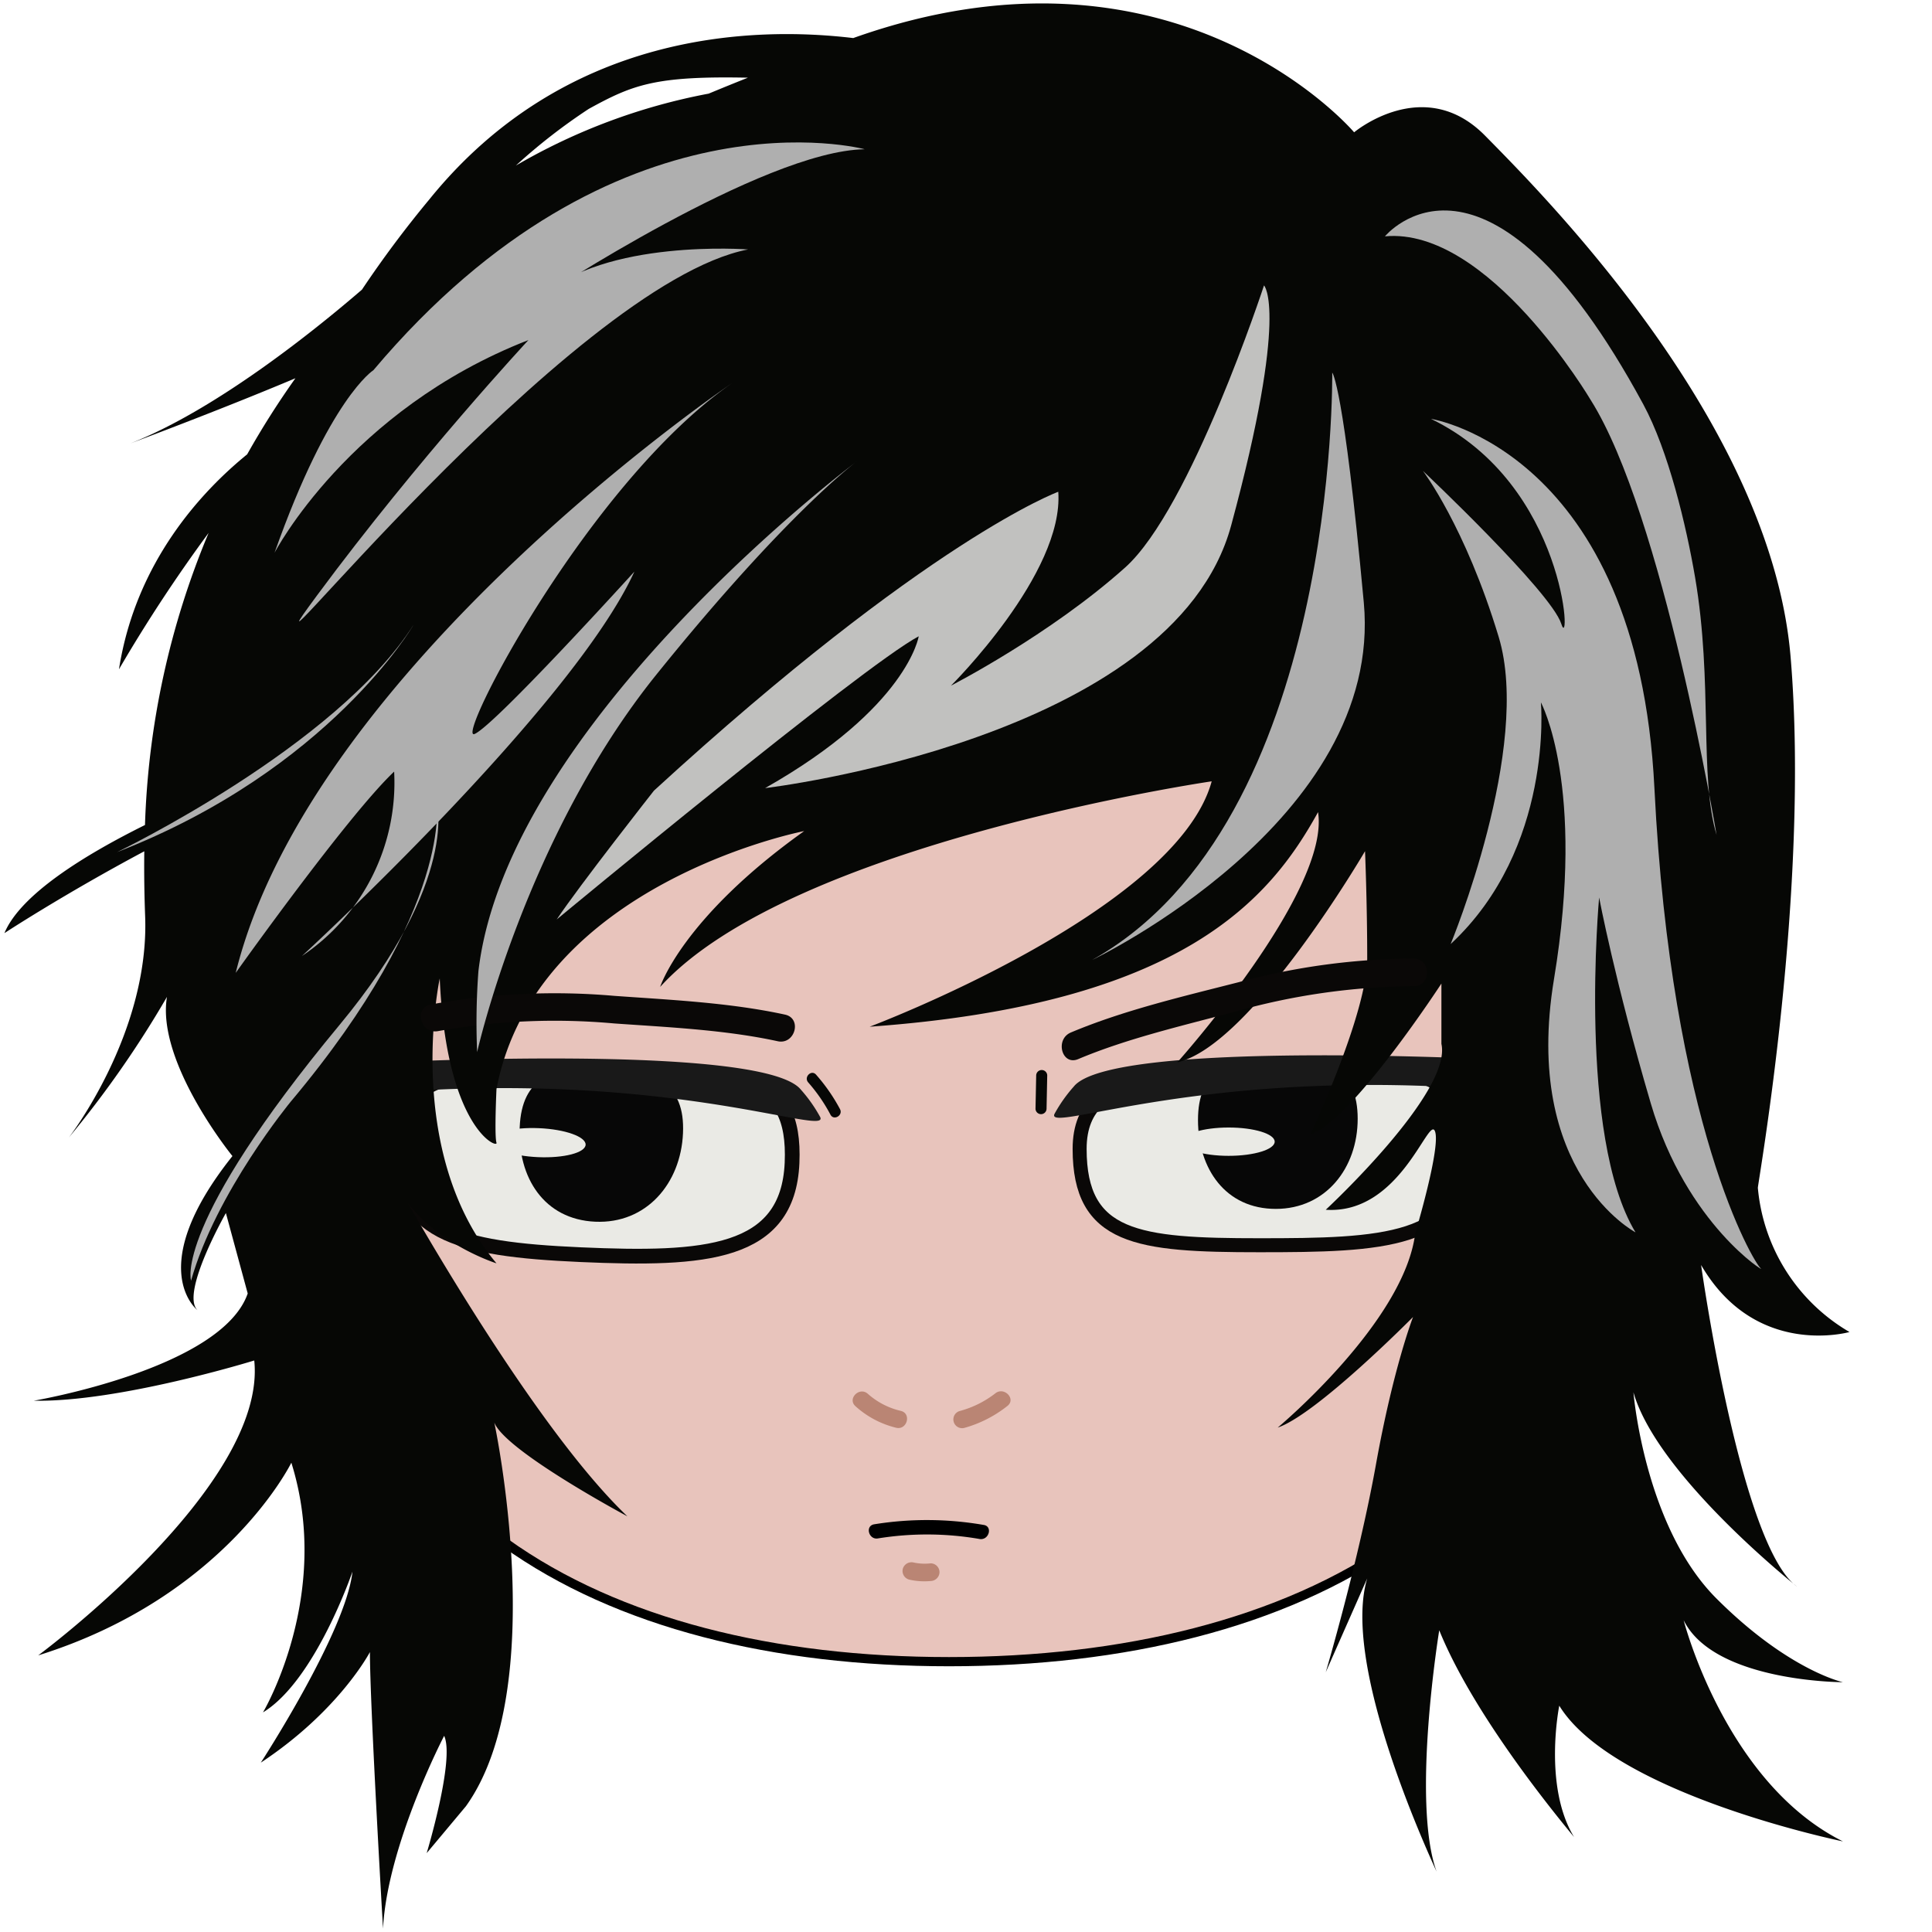
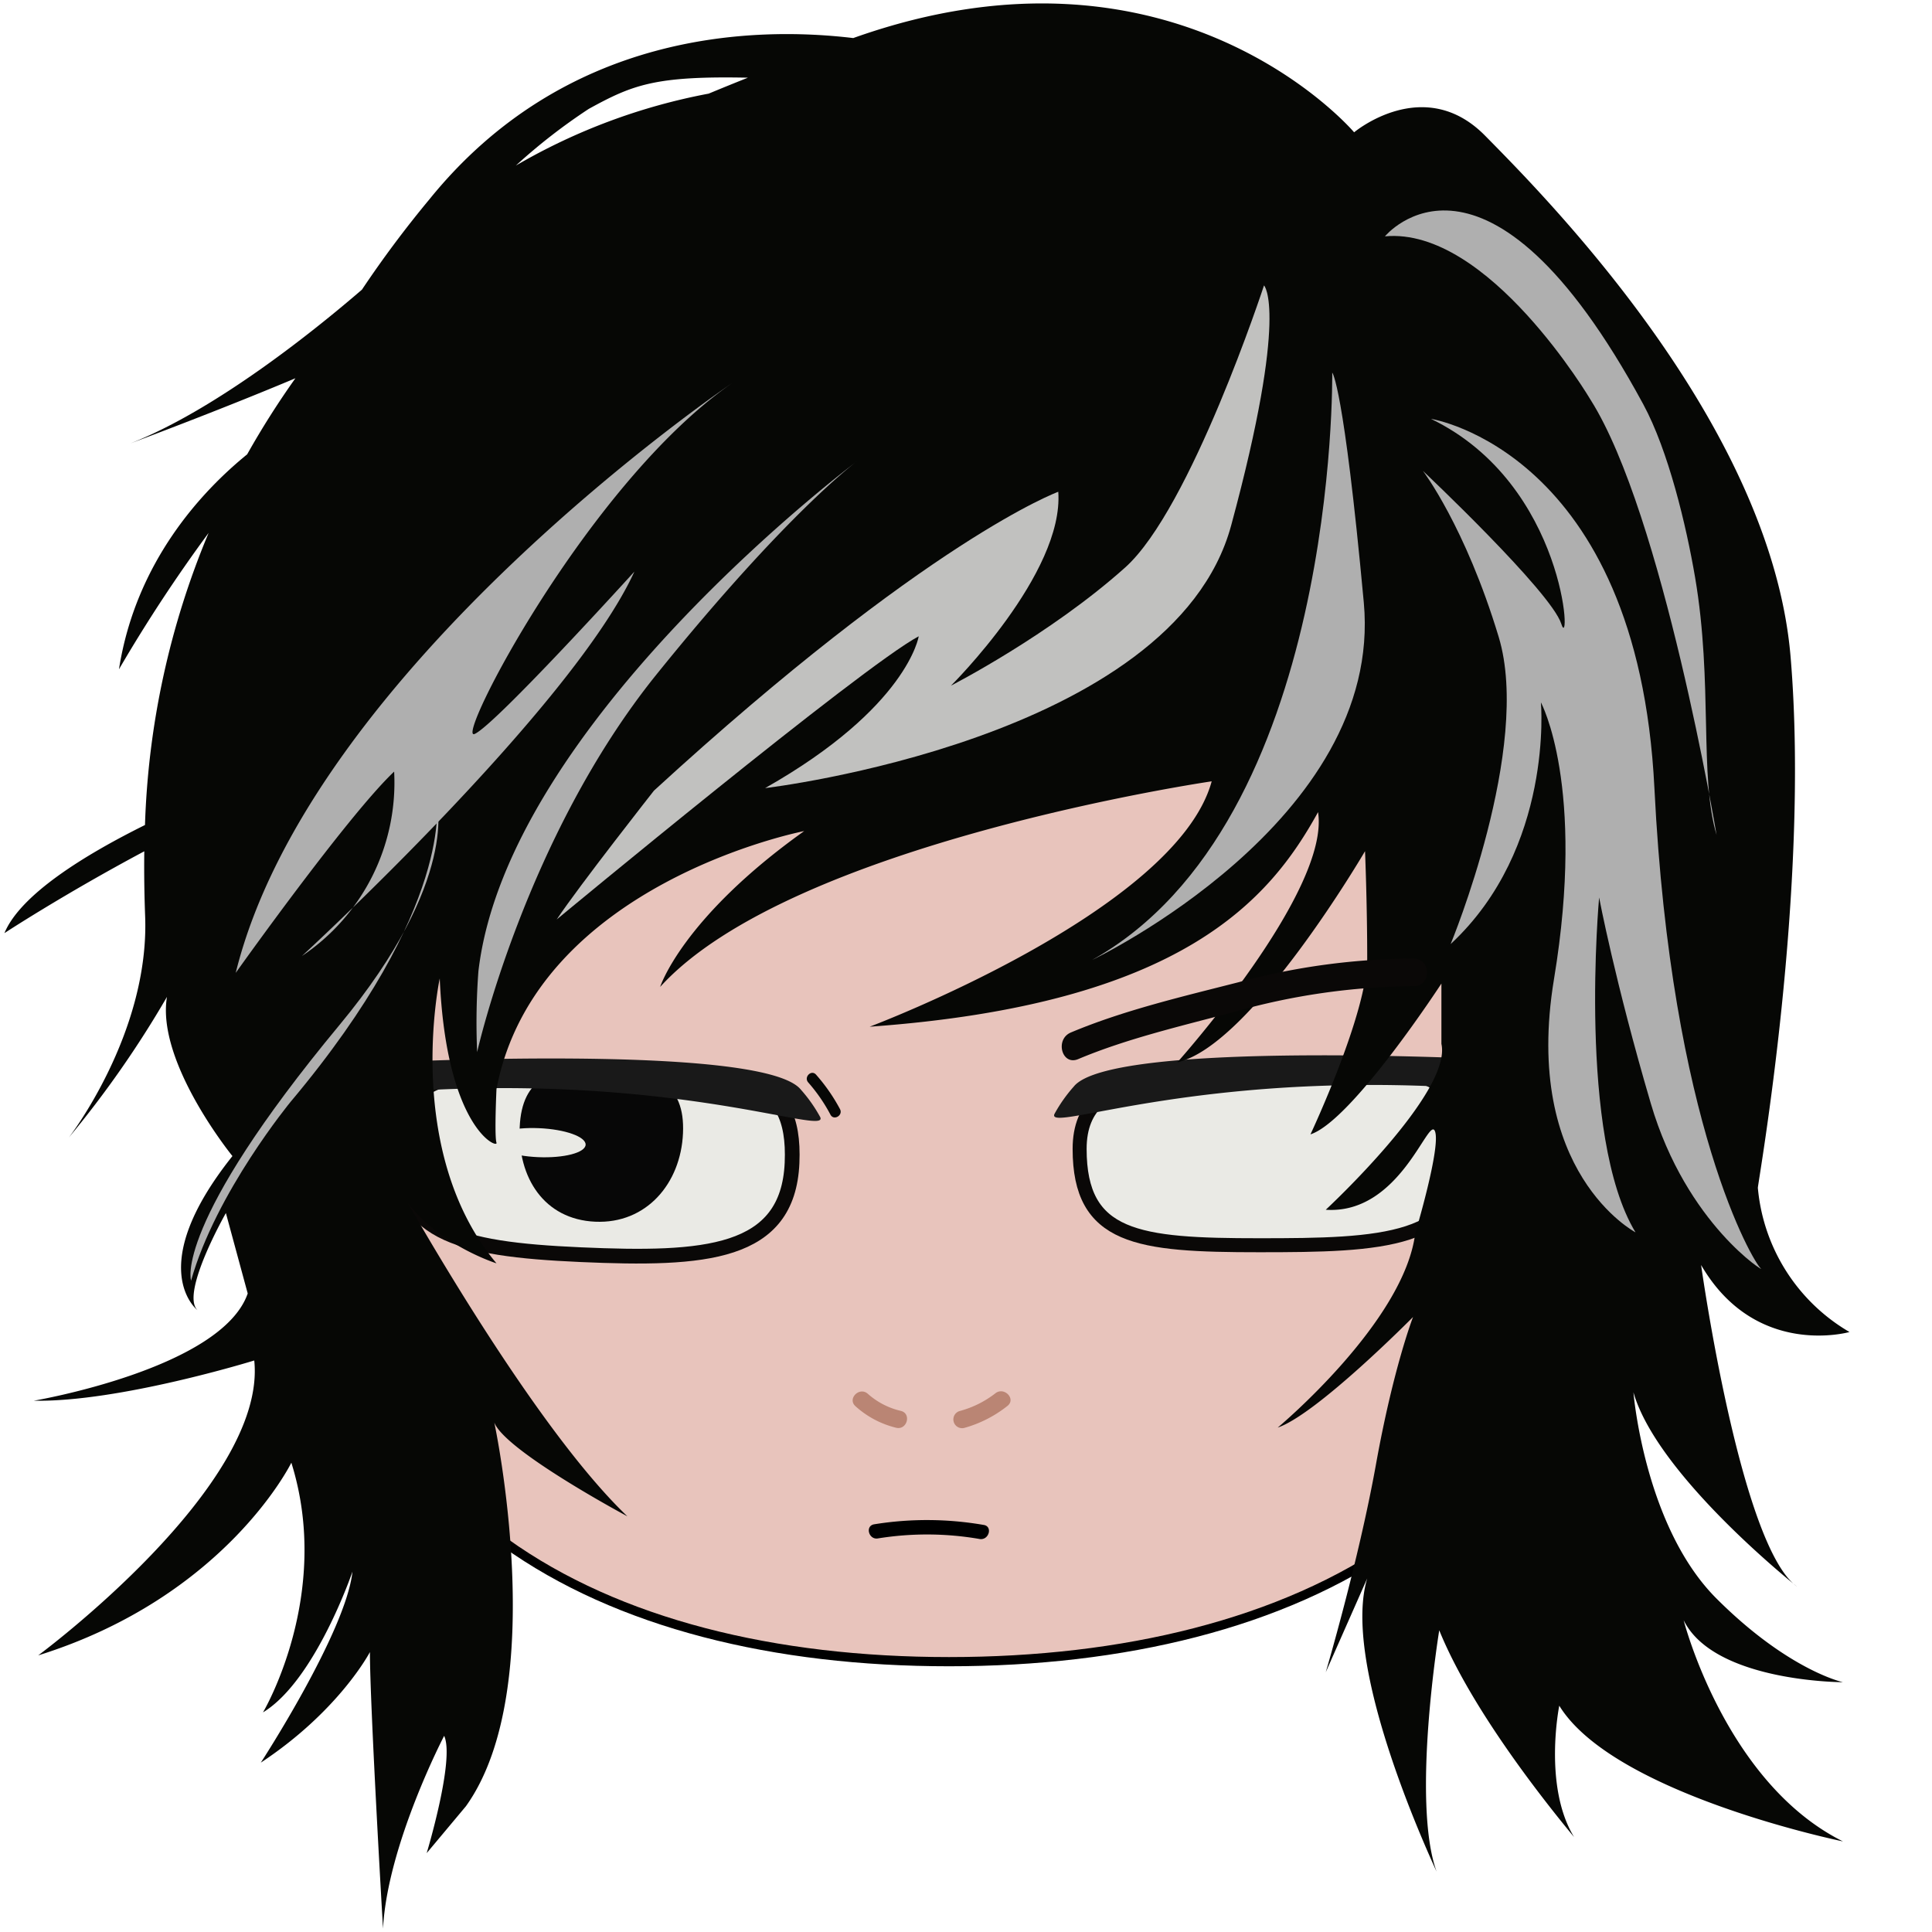
<svg xmlns="http://www.w3.org/2000/svg" width="256" height="256" viewBox="0 0 246.013 256" preserveAspectRatio="xMinYMin meet">
  <defs>
    <style>
      .cls-1 {
        fill: #e8c4bc;
        stroke: #000;
        stroke-width: 1.219px;
      }

      .cls-1, .cls-2, .cls-6 {
        stroke-miterlimit: 10;
      }

      .cls-2, .cls-5, .cls-6 {
        fill: #eaeae5;
      }

      .cls-2, .cls-6 {
        stroke: #0a0807;
      }

      .cls-2 {
        stroke-width: 1.95px;
      }

      .cls-3 {
        fill: #070707;
      }

      .cls-4 {
        fill: #191919;
      }

      .cls-6 {
        stroke-width: 1.855px;
      }

      .cls-7 {
        fill: #ba8574;
      }

      .cls-8 {
        fill: #060705;
      }

      .cls-9 {
        fill: #0a0807;
      }

      .cls-10 {
        fill: #afafaf;
      }

      .cls-11 {
        fill: #c1c1bf;
      }
    </style>
  </defs>
  <g id="nthe">
    <g>
      <path class="cls-1" d="M209.926,154.421c0,45.629-38,65.759-84.175,65.759s-83.024-20.13-83.024-65.759,37.429-82.62,83.6-82.62S209.926,108.791,209.926,154.421Z" />
      <g>
        <path class="cls-2" d="M104.95,154.1c-.535,12.159-11.527,12.88-28.017,12.15s-24.731-2.859-24.2-15.018,15.694-8.7,28.354-9.018C97.591,141.791,105.485,141.937,104.95,154.1Z" />
        <path class="cls-3" d="M90.5,150.164c-.294,6.674-4.865,12.019-11.63,11.719s-10.3-5.842-10.008-12.517,4.356-8.053,11.122-7.754S90.794,143.489,90.5,150.164Z" />
        <path class="cls-4" d="M49.147,140.856s51.926-2.758,56.973,3.53a19.47,19.47,0,0,1,2.557,3.624c1.307,2.744-20.384-6.446-59.091-3.077C49.586,144.933,47.18,143.919,49.147,140.856Z" />
        <ellipse class="cls-5" cx="71.358" cy="151.408" rx="1.921" ry="6.246" transform="translate(-83.059 215.997) rotate(-87.464)" />
        <path class="cls-6" d="M194.154,152.777C194.154,164.671,183,165,166.872,165s-23.816-.869-23.816-12.763S158,143.065,170.35,142.2C186.441,141.081,194.154,140.883,194.154,152.777Z" />
-         <path class="cls-3" d="M179.9,148.241c0,6.529-4.233,11.944-10.851,11.944S158.74,154.926,158.74,148.4s3.906-8.051,10.525-8.051S179.9,141.712,179.9,148.241Z" />
        <ellipse class="cls-5" cx="162.798" cy="151.278" rx="6.104" ry="1.877" />
        <path d="M116.334,203.847a40.817,40.817,0,0,1,13.492.082c1.219.182,1.745-1.683.515-1.867a43.967,43.967,0,0,0-14.522-.082c-1.224.222-.7,2.088.515,1.867Z" />
-         <path class="cls-7" d="M120.448,209.3a8.979,8.979,0,0,0,2.872.192,1.2,1.2,0,0,0,1.17-1.171,1.179,1.179,0,0,0-1.17-1.17,6.967,6.967,0,0,1-2.25-.108,1.2,1.2,0,0,0-1.439.817,1.182,1.182,0,0,0,.817,1.44Z" />
+         <path class="cls-7" d="M120.448,209.3Z" />
        <path class="cls-4" d="M199.26,140.437s-51.926-2.758-56.972,3.53a19.441,19.441,0,0,0-2.558,3.624c-1.307,2.744,20.385-6.446,59.091-3.077C198.821,144.514,201.227,143.5,199.26,140.437Z" />
      </g>
      <path class="cls-8" d="M244.2,222.9s-7.229-1.554-16.771-11.1-10.989-27.308-10.989-27.308c3.181,11.1,21.688,25.754,21.688,25.754-7.519-5.328-12.723-42.628-12.723-42.628,7.229,12.433,19.663,8.881,19.663,8.881A24.657,24.657,0,0,1,232.925,157.4c0-.666,6.94-39.52,4.337-70.38S204.876,26.19,196.779,17.975s-17.35-.444-17.35-.444S155.92-10.23,113.059,5.043c-13.317-1.589-38.176-.89-56.186,21.4a143.936,143.936,0,0,0-8.915,11.938c-5.92,5.106-19.15,15.836-30.659,20.364,0,0,11.355-4.213,21.844-8.623A112.258,112.258,0,0,0,32.752,60.2C26.8,65.043,18,74.386,15.763,88.687A201.62,201.62,0,0,1,27.644,70.612a108.983,108.983,0,0,0-8.433,38.706c-7.943,3.94-16.491,9.188-18.625,14.327,0,0,7.755-5.093,18.532-10.844-.041,3.178.019,6.094.114,8.636.578,15.541-10.121,29.307-10.121,29.307a136.076,136.076,0,0,0,13.012-18.65c-1.445,8.659,8.676,21.092,8.676,21.092-11.856,14.875-4.627,20.426-4.627,20.426-2.313-2.22,3.759-12.877,3.759-12.877l2.892,10.657C29.353,181.383,4.485,185.6,4.485,185.6c11.277.222,29.205-5.329,29.205-5.329,1.735,16.652-28.627,39.076-28.627,39.076,24.868-7.771,33.543-25.532,33.543-25.532C44.1,211.355,34.847,226.9,34.847,226.9c6.94-4.218,11.856-18.65,11.856-18.65-.868,7.993-12.145,25.31-12.145,25.31,10.41-6.882,14.458-14.653,14.458-14.653,0,7.1,1.735,36.634,1.735,36.634.578-11.1,8.1-25.533,8.1-25.533,1.445,3.108-2.314,15.542-2.314,15.542l5.2-6.217c11.277-15.763,3.759-50.843,3.759-50.843,1.446,3.774,17.639,12.433,17.639,12.433-10.542-10.03-23.983-32.6-29.108-41.535,4.314,5.676,11.758,8.01,11.758,8.01-12.434-14.875-7.518-37.743-7.518-37.743.868,19.981,7.808,22.646,7.518,21.758s0-7.1,0-7.1c5.2-27.309,40.773-34.191,40.773-34.191-16.194,11.545-19.085,20.648-19.085,20.648,17.35-19.094,73.081-27.241,73.081-27.241-4.7,17.238-45.319,32.515-45.319,32.515,41.373-2.965,53.031-16.838,59.413-28.435,1.636,10.509-18.643,33.152-18.643,33.152,9.831-2.221,24.868-27.975,24.868-27.975s.289,6.883.289,14.209-7.518,23.313-7.518,23.313c5.494-1.777,17.35-19.982,17.35-19.982v7.992c1.446,6.439-15.326,21.981-15.326,21.981,9.832.666,13.591-12.434,14.458-10.435s-2.6,13.543-2.6,13.543c-1.446,11.767-18.218,25.754-18.218,25.754,5.206-1.776,17.929-14.653,17.929-14.653s-2.6,6.66-4.916,19.538-6.651,27.53-6.651,27.53l5.494-12.433C178,219.617,187.337,241.4,190.355,248c-3.355-9.345.352-31.979.352-31.979,4.125,10.17,13.468,22.091,17.866,27.4-4.122-6.748-1.962-17.408-1.962-17.408,7.229,11.767,37.591,17.983,37.591,17.983-15.615-7.77-21.109-29.306-21.109-29.306C227.141,222.9,244.2,222.9,244.2,222.9ZM78.019,14.426c5.8-3.186,8.775-4.387,21.085-4.132-1.828.725-3.544,1.426-5.2,2.112a80,80,0,0,0-25.548,9.532A76.573,76.573,0,0,1,78.019,14.426Z" />
      <path class="cls-7" d="M113.353,186.329a12.4,12.4,0,0,0,5.39,2.856c1.451.35,2.07-1.886.617-2.237a9.937,9.937,0,0,1-4.366-2.259c-1.111-.992-2.757.643-1.641,1.64Z" />
-       <path class="cls-9" d="M104.017,134.442c-7.307-1.592-15.17-1.953-22.62-2.486A91.115,91.115,0,0,0,57.084,133.1c-2.307.456-1.331,3.981.972,3.526A87.629,87.629,0,0,1,81.4,135.613c7.095.5,14.692.84,21.647,2.356,2.294.5,3.274-3.025.973-3.527Z" />
      <path class="cls-7" d="M127.756,189.211a16.13,16.13,0,0,0,5.755-2.935c1.154-.949-.5-2.582-1.64-1.64a13.267,13.267,0,0,1-4.732,2.338,1.161,1.161,0,0,0,.617,2.237Z" />
      <path class="cls-10" d="M176.527,49.369s.836,59.58-31.8,77.822c0,0,38.66-18.409,35.983-47.362S176.527,49.369,176.527,49.369Z" />
      <path class="cls-10" d="M113.6,61.085S67.241,95.728,63.392,128.7a91.268,91.268,0,0,0-.168,10.711s6.36-28.451,23.765-50.041S113.6,61.085,113.6,61.085Z" />
      <path class="cls-11" d="M140.226,65.162s-17.2,6.264-53.571,39.6c0,0-9.874,12.552-12.887,17.071,0,0,40.436-33.506,47.967-37.522,0,0-1.441,9.406-20.353,20.117,0,0,54.057-6.36,61.756-34.811s4.351-31.8,4.351-31.8-9.7,29.6-18.4,37.38C139.1,84.145,126.013,90.85,126.013,90.85S141.009,75.985,140.226,65.162Z" />
-       <path class="cls-10" d="M15.507,112.912S44.526,98.95,54.792,82.8C54.792,82.8,43.705,101.962,15.507,112.912Z" />
      <path class="cls-10" d="M25.317,169.692s-2.436-7.23,19.686-33.9c16.038-19.335,12.831-29.73,12.831-29.73s2.482,13.965-19.313,39.917C38.521,145.98,28.618,157.974,25.317,169.692Z" />
      <path class="cls-10" d="M96.962,50.794S41.214,88.476,31.234,128.911c0,0,14.8-20.819,20.992-26.67a27.657,27.657,0,0,1-12.217,24.434S75.8,93.81,84.058,75.744c0,0-18.411,20.3-21.164,21.508S77.863,64.043,96.962,50.794Z" />
      <path class="cls-10" d="M189.61,55.5S217,59.773,219.218,104.423s13.141,62.857,14.091,63.649-9.816-5.7-14.566-21.85-6.851-27.3-6.851-27.3-2.894,31.638,4.822,44.37c0,0-15.047-7.91-10.8-33.567s-1.736-36.653-1.736-36.653,1.736,19.291-11.961,32.023c0,0,10.8-26.043,6.367-40.7S188.549,62.4,188.549,62.4s16.976,16.011,18.327,20.255S207.647,64.227,189.61,55.5Z" />
-       <path class="cls-10" d="M114.584,19.776S81.665,10.864,49.473,49.058c0,0-5.82,3.638-13.095,24.19,0,0,9.821-18.915,33.647-28.191,0,0-14.55,15.641-28.009,33.829S75.481,37.6,99.125,33.053c0,0-19.1-1.455-27.463,6.366C71.662,39.419,101.125,19.958,114.584,19.776Z" />
      <path class="cls-10" d="M183.512,31.317S196.865,15,217.74,53.566c3.329,6.15,5.694,16.05,6.869,22.943,2.384,13.984.527,26.428,2.848,34.133,0,0-7.116-42.5-16.682-57.642C210.775,53,197.223,30.042,183.512,31.317Z" />
-       <path class="cls-8" d="M137.3,142.489l-.089,4.439a.732.732,0,0,0,1.463,0l.089-4.439a.732.732,0,0,0-1.463,0Z" />
      <path class="cls-8" d="M107.094,143.428a22.11,22.11,0,0,1,2.947,4.274c.442.832,1.7.094,1.263-.738a23.712,23.712,0,0,0-3.176-4.57c-.623-.708-1.655.33-1.034,1.034Z" />
      <path class="cls-9" d="M142.865,140.337c6.459-2.719,13.662-4.383,20.423-6.189a88.986,88.986,0,0,1,24.031-3.472c2.354.026,2.355-3.63,0-3.657a89.519,89.519,0,0,0-23.212,3.133c-7.357,1.88-15.208,3.709-22.214,6.659-2.136.9-1.2,4.44.972,3.526Z" />
    </g>
  </g>
</svg>